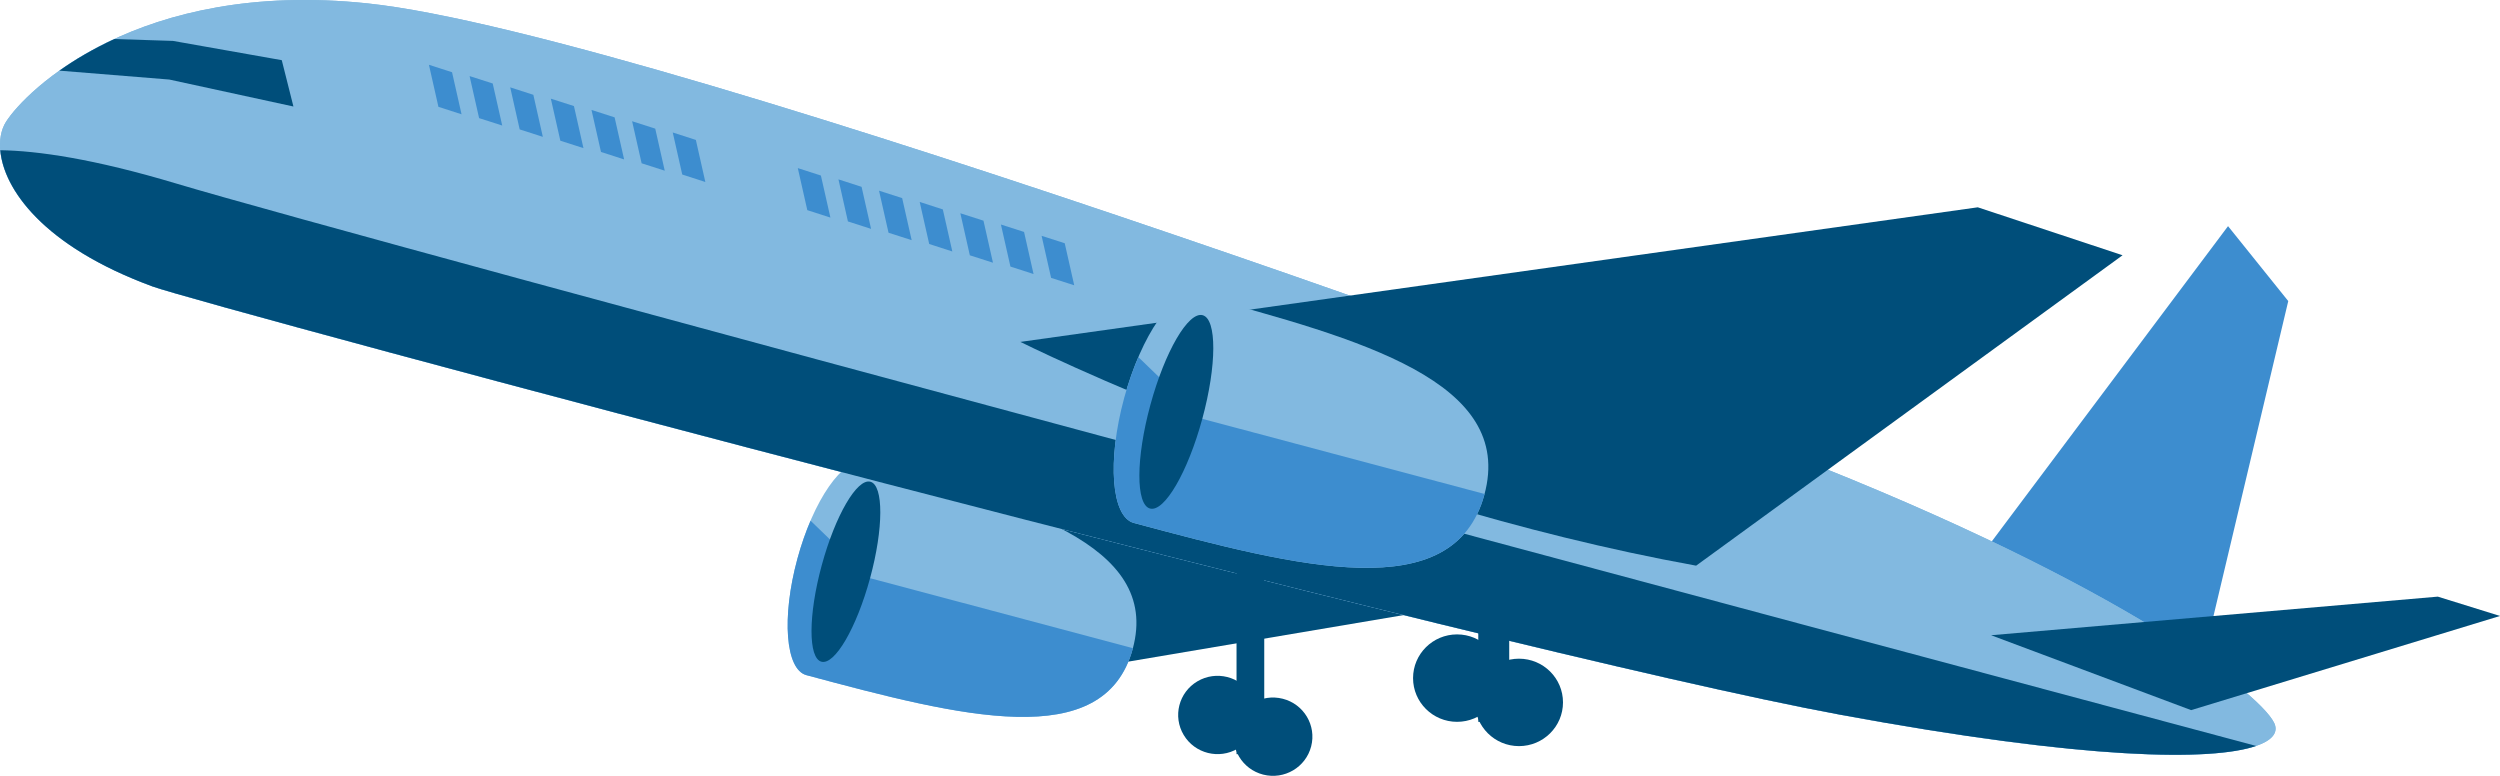
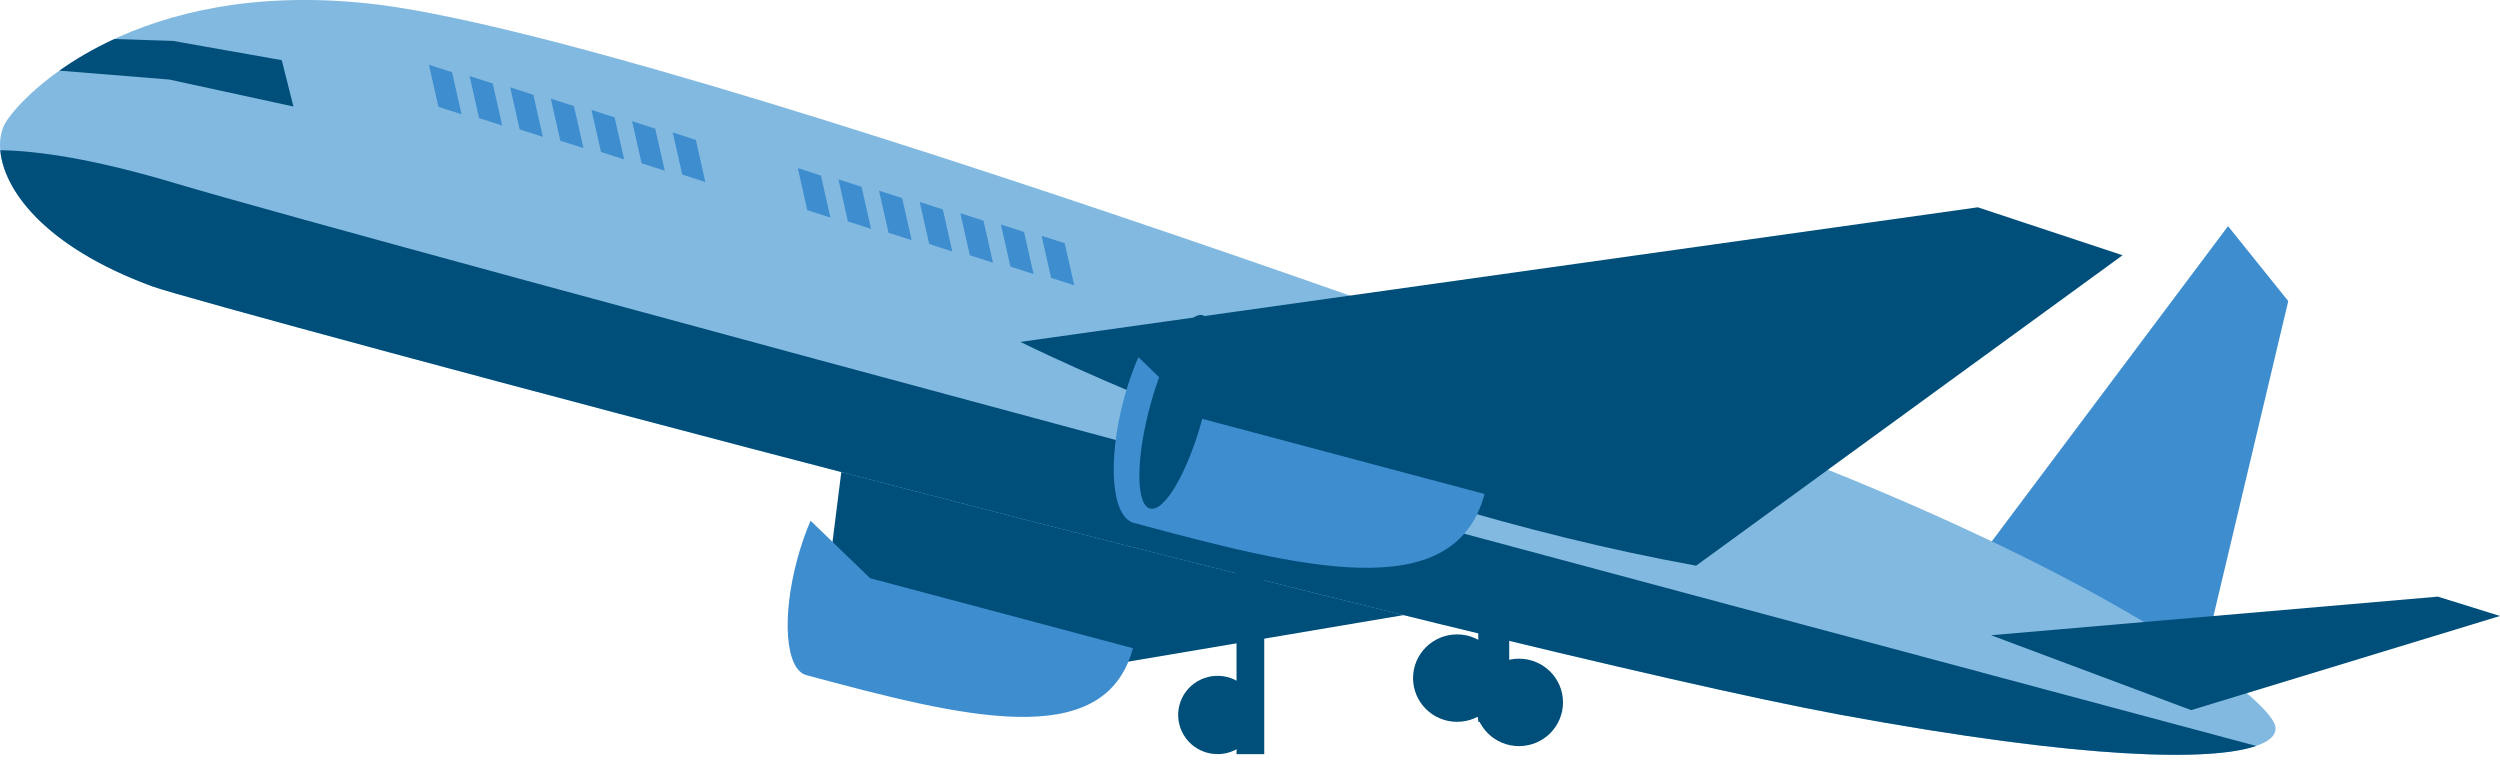
<svg xmlns="http://www.w3.org/2000/svg" width="116" height="36" viewBox="0 0 116 36" fill="none">
  <g id="img_OB-plane" clip-path="url(#clip0_1316_6345)">
    <path id="Vector" d="M39.21 20.52L37.853 31.308L42.635 32.341L69.133 27.863L39.21 20.52Z" fill="#004E7A" />
    <path id="Vector_2" d="M101.669 32.95L106.175 13.97L103.381 10.493L90.764 27.327L101.669 32.95Z" fill="#3D8DCF" />
-     <path id="Vector_3" d="M7.063 13.287C9.41 14.152 69.311 30.193 85.36 33.158C101.408 36.123 106.26 35.012 105.514 33.528C104.767 32.045 97.749 26.661 81.626 20.55C81.626 20.55 30.795 1.609 17.058 0.157C6.403 -0.968 1.177 4.226 0.275 5.658C-0.626 7.09 0.454 10.85 7.063 13.285V13.287Z" fill="#82B9E0" />
    <path id="Vector_4" d="M7.063 13.287C9.41 14.152 69.311 30.193 85.36 33.158C101.408 36.123 106.26 35.012 105.514 33.528C104.767 32.045 97.749 26.661 81.626 20.55C81.626 20.55 30.795 1.609 17.058 0.157C6.403 -0.968 1.177 4.226 0.275 5.658C-0.626 7.09 0.454 10.85 7.063 13.285V13.287Z" fill="#82B9E0" />
    <path id="Vector_5" d="M47.349 15.866C47.349 15.866 62.14 23.25 78.7 26.247L98.487 11.844L91.769 9.619L47.348 15.864L47.349 15.866Z" fill="#004E7A" />
    <path id="Vector_6" d="M92.387 29.475L113.115 27.684L116 28.581L101.669 32.95L92.387 29.475Z" fill="#004E7A" />
    <path id="Vector_7" d="M57.432 34.735C58.3 34.221 58.583 33.106 58.066 32.244C57.549 31.383 56.426 31.101 55.559 31.614C54.691 32.128 54.408 33.243 54.925 34.105C55.442 34.967 56.565 35.249 57.432 34.735Z" fill="#004E7A" />
    <path id="Vector_8" d="M58.661 25.356H57.375V34.993H58.661V25.356Z" fill="#004E7A" />
-     <path id="Vector_9" d="M60.838 34.632C61.089 33.66 60.499 32.671 59.52 32.422C58.542 32.173 57.546 32.759 57.295 33.731C57.045 34.703 57.635 35.693 58.613 35.942C59.592 36.191 60.588 35.604 60.838 34.632Z" fill="#004E7A" />
-     <path id="Vector_10" d="M37 25.923C36.259 28.647 36.446 31.065 37.417 31.327C44.572 33.248 51.233 34.975 52.56 30.101C53.886 25.227 47.255 23.385 40.1 21.465C39.129 21.203 37.739 23.201 36.998 25.925L37 25.923Z" fill="#82B9E0" />
    <path id="Vector_11" d="M40.372 26.828L37.61 24.161C37.38 24.697 37.173 25.29 37 25.923C36.259 28.647 36.446 31.065 37.417 31.327C44.572 33.248 51.233 34.975 52.56 30.101C52.562 30.092 52.563 30.084 52.565 30.075L40.372 26.828Z" fill="#3D8DCF" />
-     <path id="Vector_12" d="M40.371 26.829C39.743 29.135 38.733 30.869 38.114 30.703C37.496 30.537 37.501 28.533 38.129 26.227C38.757 23.92 39.767 22.187 40.386 22.352C41.005 22.518 40.999 24.522 40.371 26.829Z" fill="#004E7A" />
    <path id="Vector_13" d="M85.36 33.158C96.886 35.288 102.635 35.315 104.686 34.612C87.841 30.106 16.623 11.047 8.206 8.524C4.334 7.362 1.735 6.996 0.014 6.97C0.164 8.748 1.974 11.412 7.065 13.287C9.413 14.152 69.314 30.193 85.362 33.158H85.36Z" fill="#004E7A" />
-     <path id="Vector_14" d="M52.163 18.463C51.366 21.388 51.568 23.986 52.611 24.266C60.297 26.33 67.452 28.185 68.876 22.95C70.301 17.714 63.179 15.737 55.494 13.674C54.451 13.394 52.96 15.538 52.163 18.463Z" fill="#82B9E0" />
    <path id="Vector_15" d="M55.785 19.435L52.819 16.569C52.572 17.145 52.348 17.78 52.163 18.461C51.366 21.386 51.568 23.985 52.611 24.265C60.297 26.328 67.452 28.183 68.876 22.948C68.878 22.939 68.88 22.93 68.882 22.921L55.785 19.433V19.435Z" fill="#3D8DCF" />
    <path id="Vector_16" d="M55.786 19.435C55.112 21.912 54.026 23.775 53.361 23.596C52.696 23.418 52.703 21.264 53.378 18.787C54.052 16.309 55.138 14.447 55.803 14.625C56.468 14.804 56.461 16.957 55.786 19.435Z" fill="#004E7A" />
    <path id="Vector_17" d="M7.847 3.689L13.615 4.942L13.074 2.792L8.027 1.898L5.307 1.811C4.308 2.273 3.458 2.779 2.756 3.278L7.845 3.69L7.847 3.689Z" fill="#004E7A" />
    <path id="Vector_18" d="M21.416 5.303L20.343 4.957L19.902 3.006L20.975 3.352L21.416 5.303Z" fill="#3D8DCF" />
    <path id="Vector_19" d="M23.303 5.825L22.23 5.481L21.789 3.53L22.862 3.874L23.303 5.825Z" fill="#3D8DCF" />
    <path id="Vector_20" d="M25.188 6.35L24.113 6.004L23.674 4.053L24.747 4.399L25.188 6.35Z" fill="#3D8DCF" />
    <path id="Vector_21" d="M27.072 6.873L26 6.529L25.559 4.578L26.631 4.922L27.072 6.873Z" fill="#3D8DCF" />
    <path id="Vector_22" d="M28.959 7.397L27.886 7.051L27.445 5.1L28.518 5.446L28.959 7.397Z" fill="#3D8DCF" />
    <path id="Vector_23" d="M30.844 7.92L29.771 7.576L29.33 5.625L30.403 5.969L30.844 7.92Z" fill="#3D8DCF" />
    <path id="Vector_24" d="M32.728 8.445L31.656 8.098L31.215 6.147L32.288 6.493L32.728 8.445Z" fill="#3D8DCF" />
    <path id="Vector_25" d="M38.531 10.096L37.459 9.751L37.018 7.8L38.09 8.145L38.531 10.096Z" fill="#3D8DCF" />
    <path id="Vector_26" d="M40.418 10.62L39.343 10.274L38.904 8.323L39.977 8.669L40.418 10.62Z" fill="#3D8DCF" />
    <path id="Vector_27" d="M42.301 11.143L41.228 10.799L40.787 8.848L41.86 9.192L42.301 11.143Z" fill="#3D8DCF" />
    <path id="Vector_28" d="M44.188 11.668L43.115 11.322L42.674 9.37L43.747 9.717L44.188 11.668Z" fill="#3D8DCF" />
    <path id="Vector_29" d="M46.074 12.19L45 11.846L44.56 9.895L45.633 10.239L46.074 12.19Z" fill="#3D8DCF" />
    <path id="Vector_30" d="M47.957 12.715L46.884 12.369L46.443 10.418L47.516 10.762L47.957 12.715Z" fill="#3D8DCF" />
    <path id="Vector_31" d="M49.844 13.237L48.771 12.893L48.33 10.942L49.403 11.286L49.844 13.237Z" fill="#3D8DCF" />
    <path id="Vector_32" d="M67.608 33.493C68.736 33.493 69.65 32.585 69.65 31.465C69.65 30.345 68.736 29.436 67.608 29.436C66.481 29.436 65.566 30.345 65.566 31.465C65.566 32.585 66.481 33.493 67.608 33.493Z" fill="#004E7A" />
    <path id="Vector_33" d="M70.028 33.495H68.592V25.833L70.028 26.378V33.495Z" fill="#004E7A" />
    <path id="Vector_34" d="M70.481 34.62C71.609 34.62 72.523 33.712 72.523 32.591C72.523 31.471 71.609 30.563 70.481 30.563C69.354 30.563 68.439 31.471 68.439 32.591C68.439 33.712 69.354 34.62 70.481 34.62Z" fill="#004E7A" />
  </g>
  <defs>
    <clipPath id="clip0_1316_6345">
      <rect width="116" height="36" fill="white" />
    </clipPath>
  </defs>
</svg>